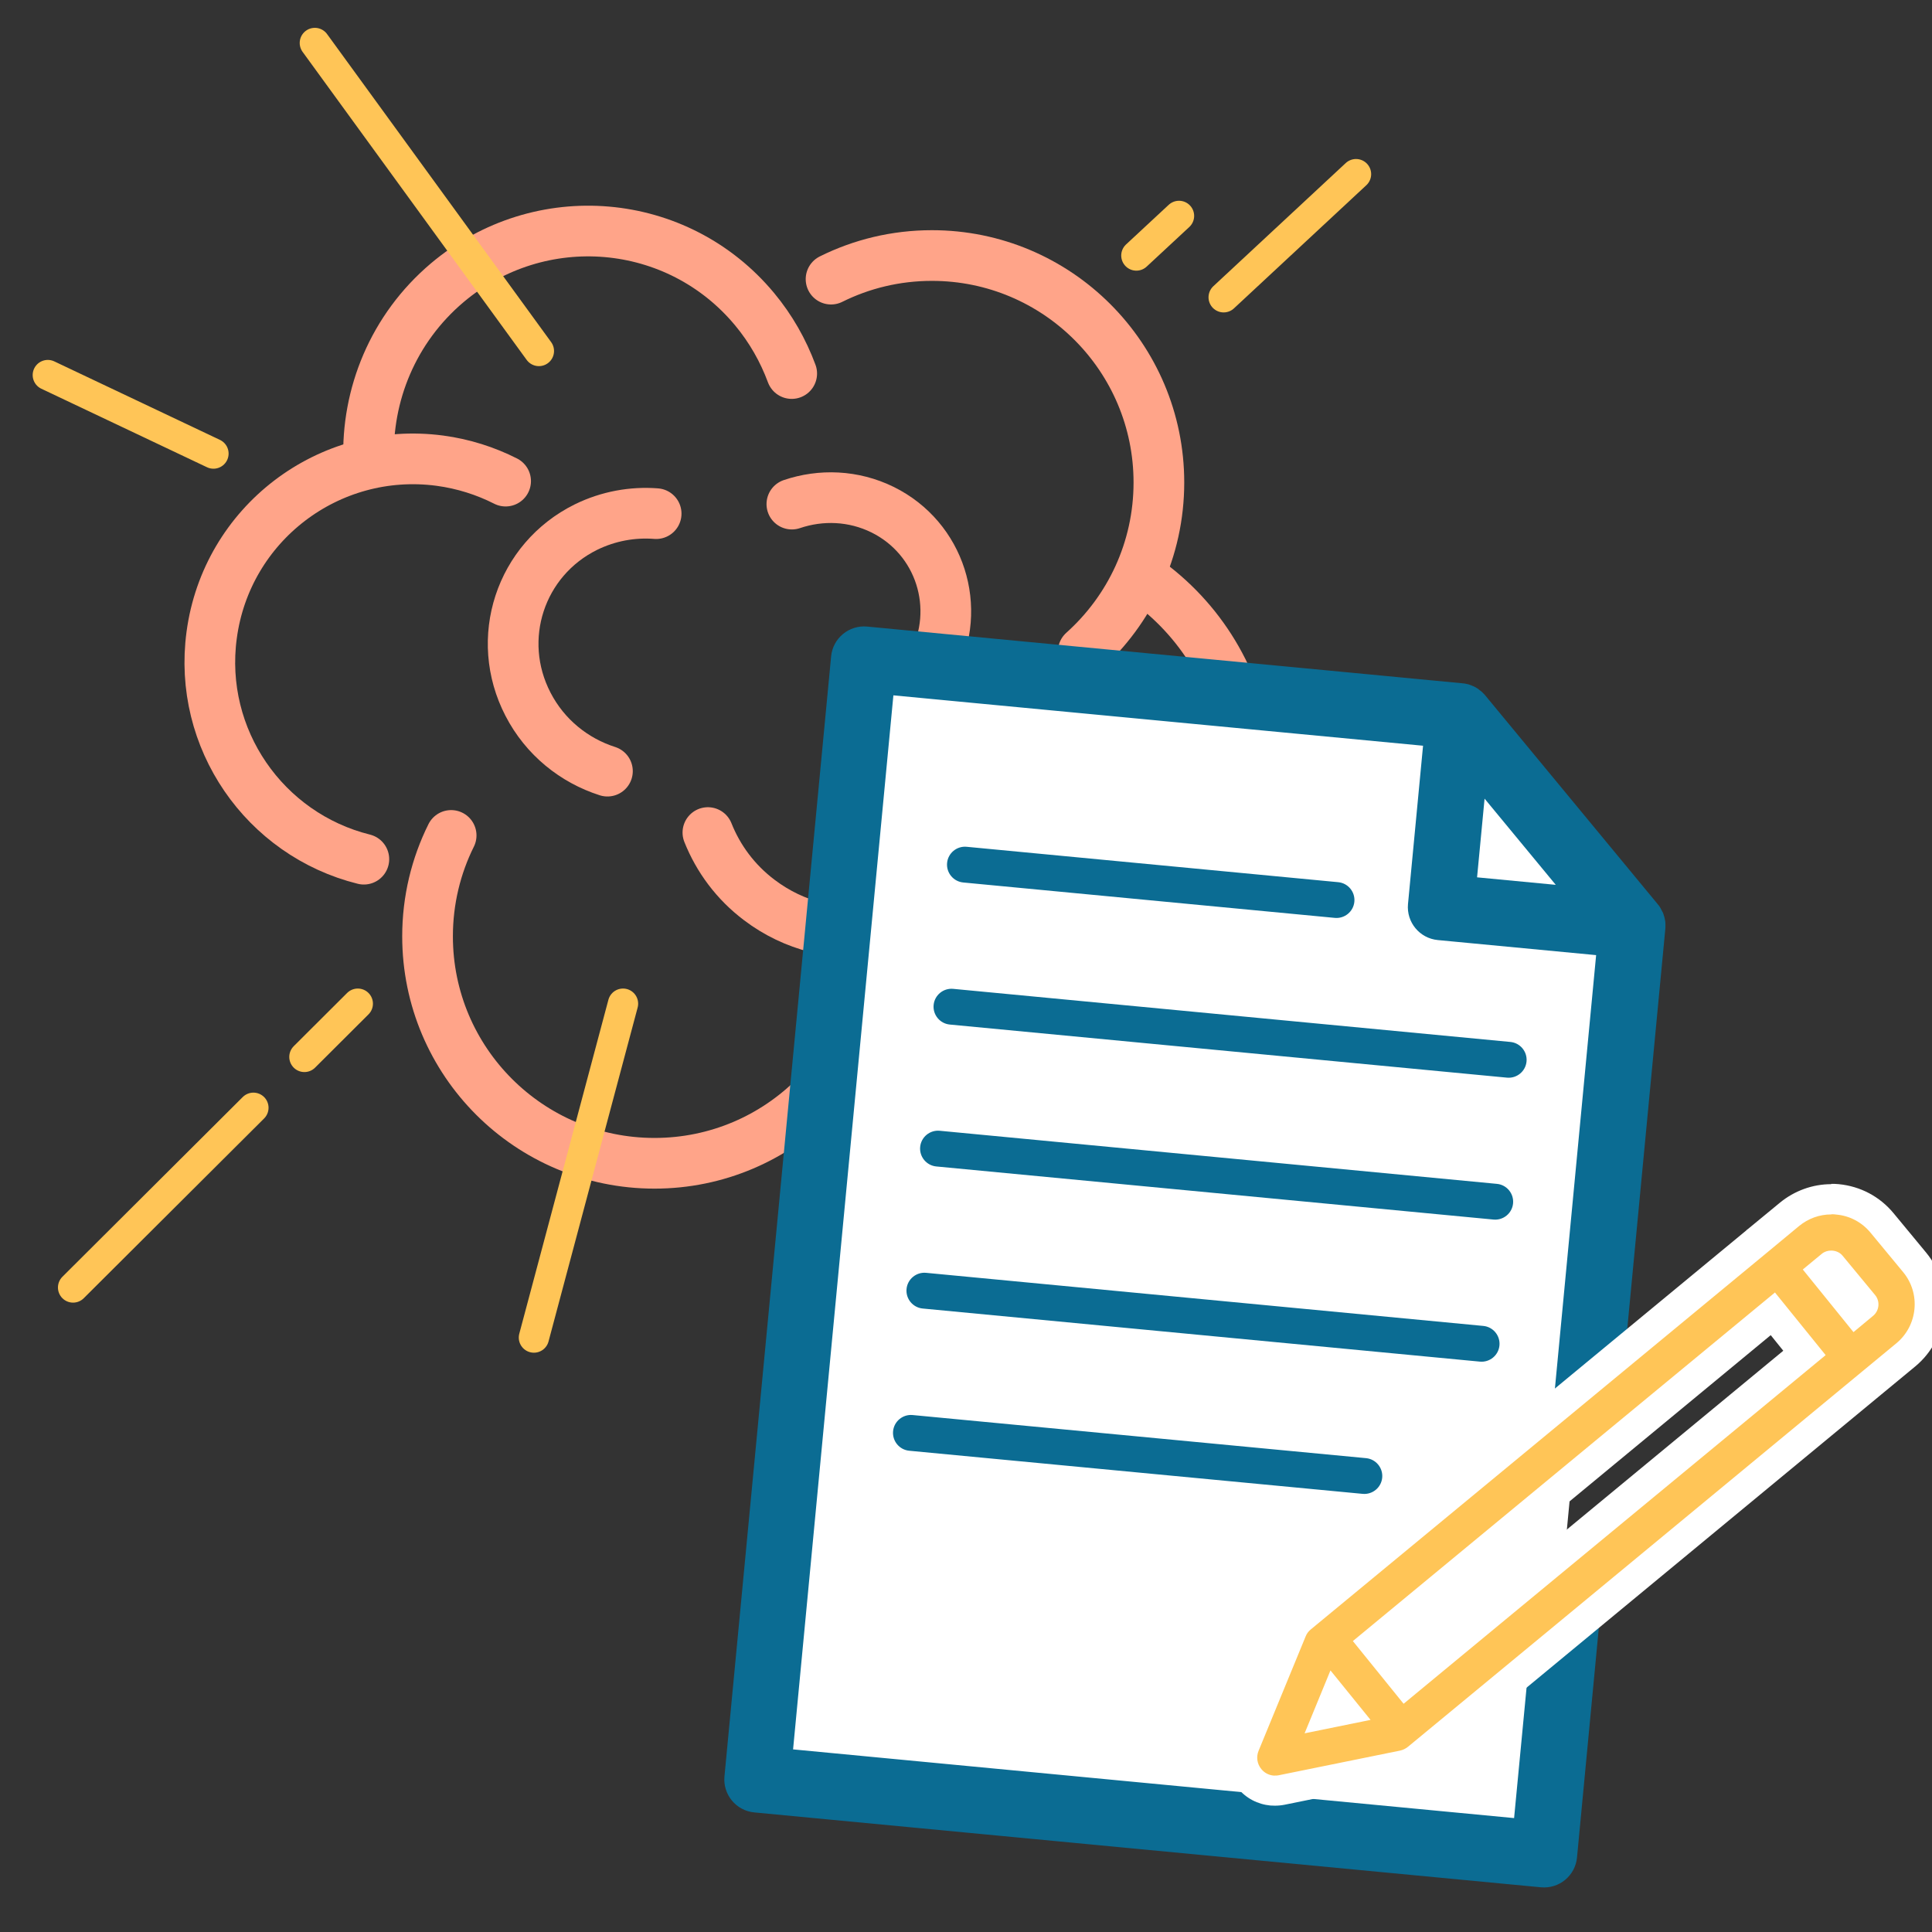
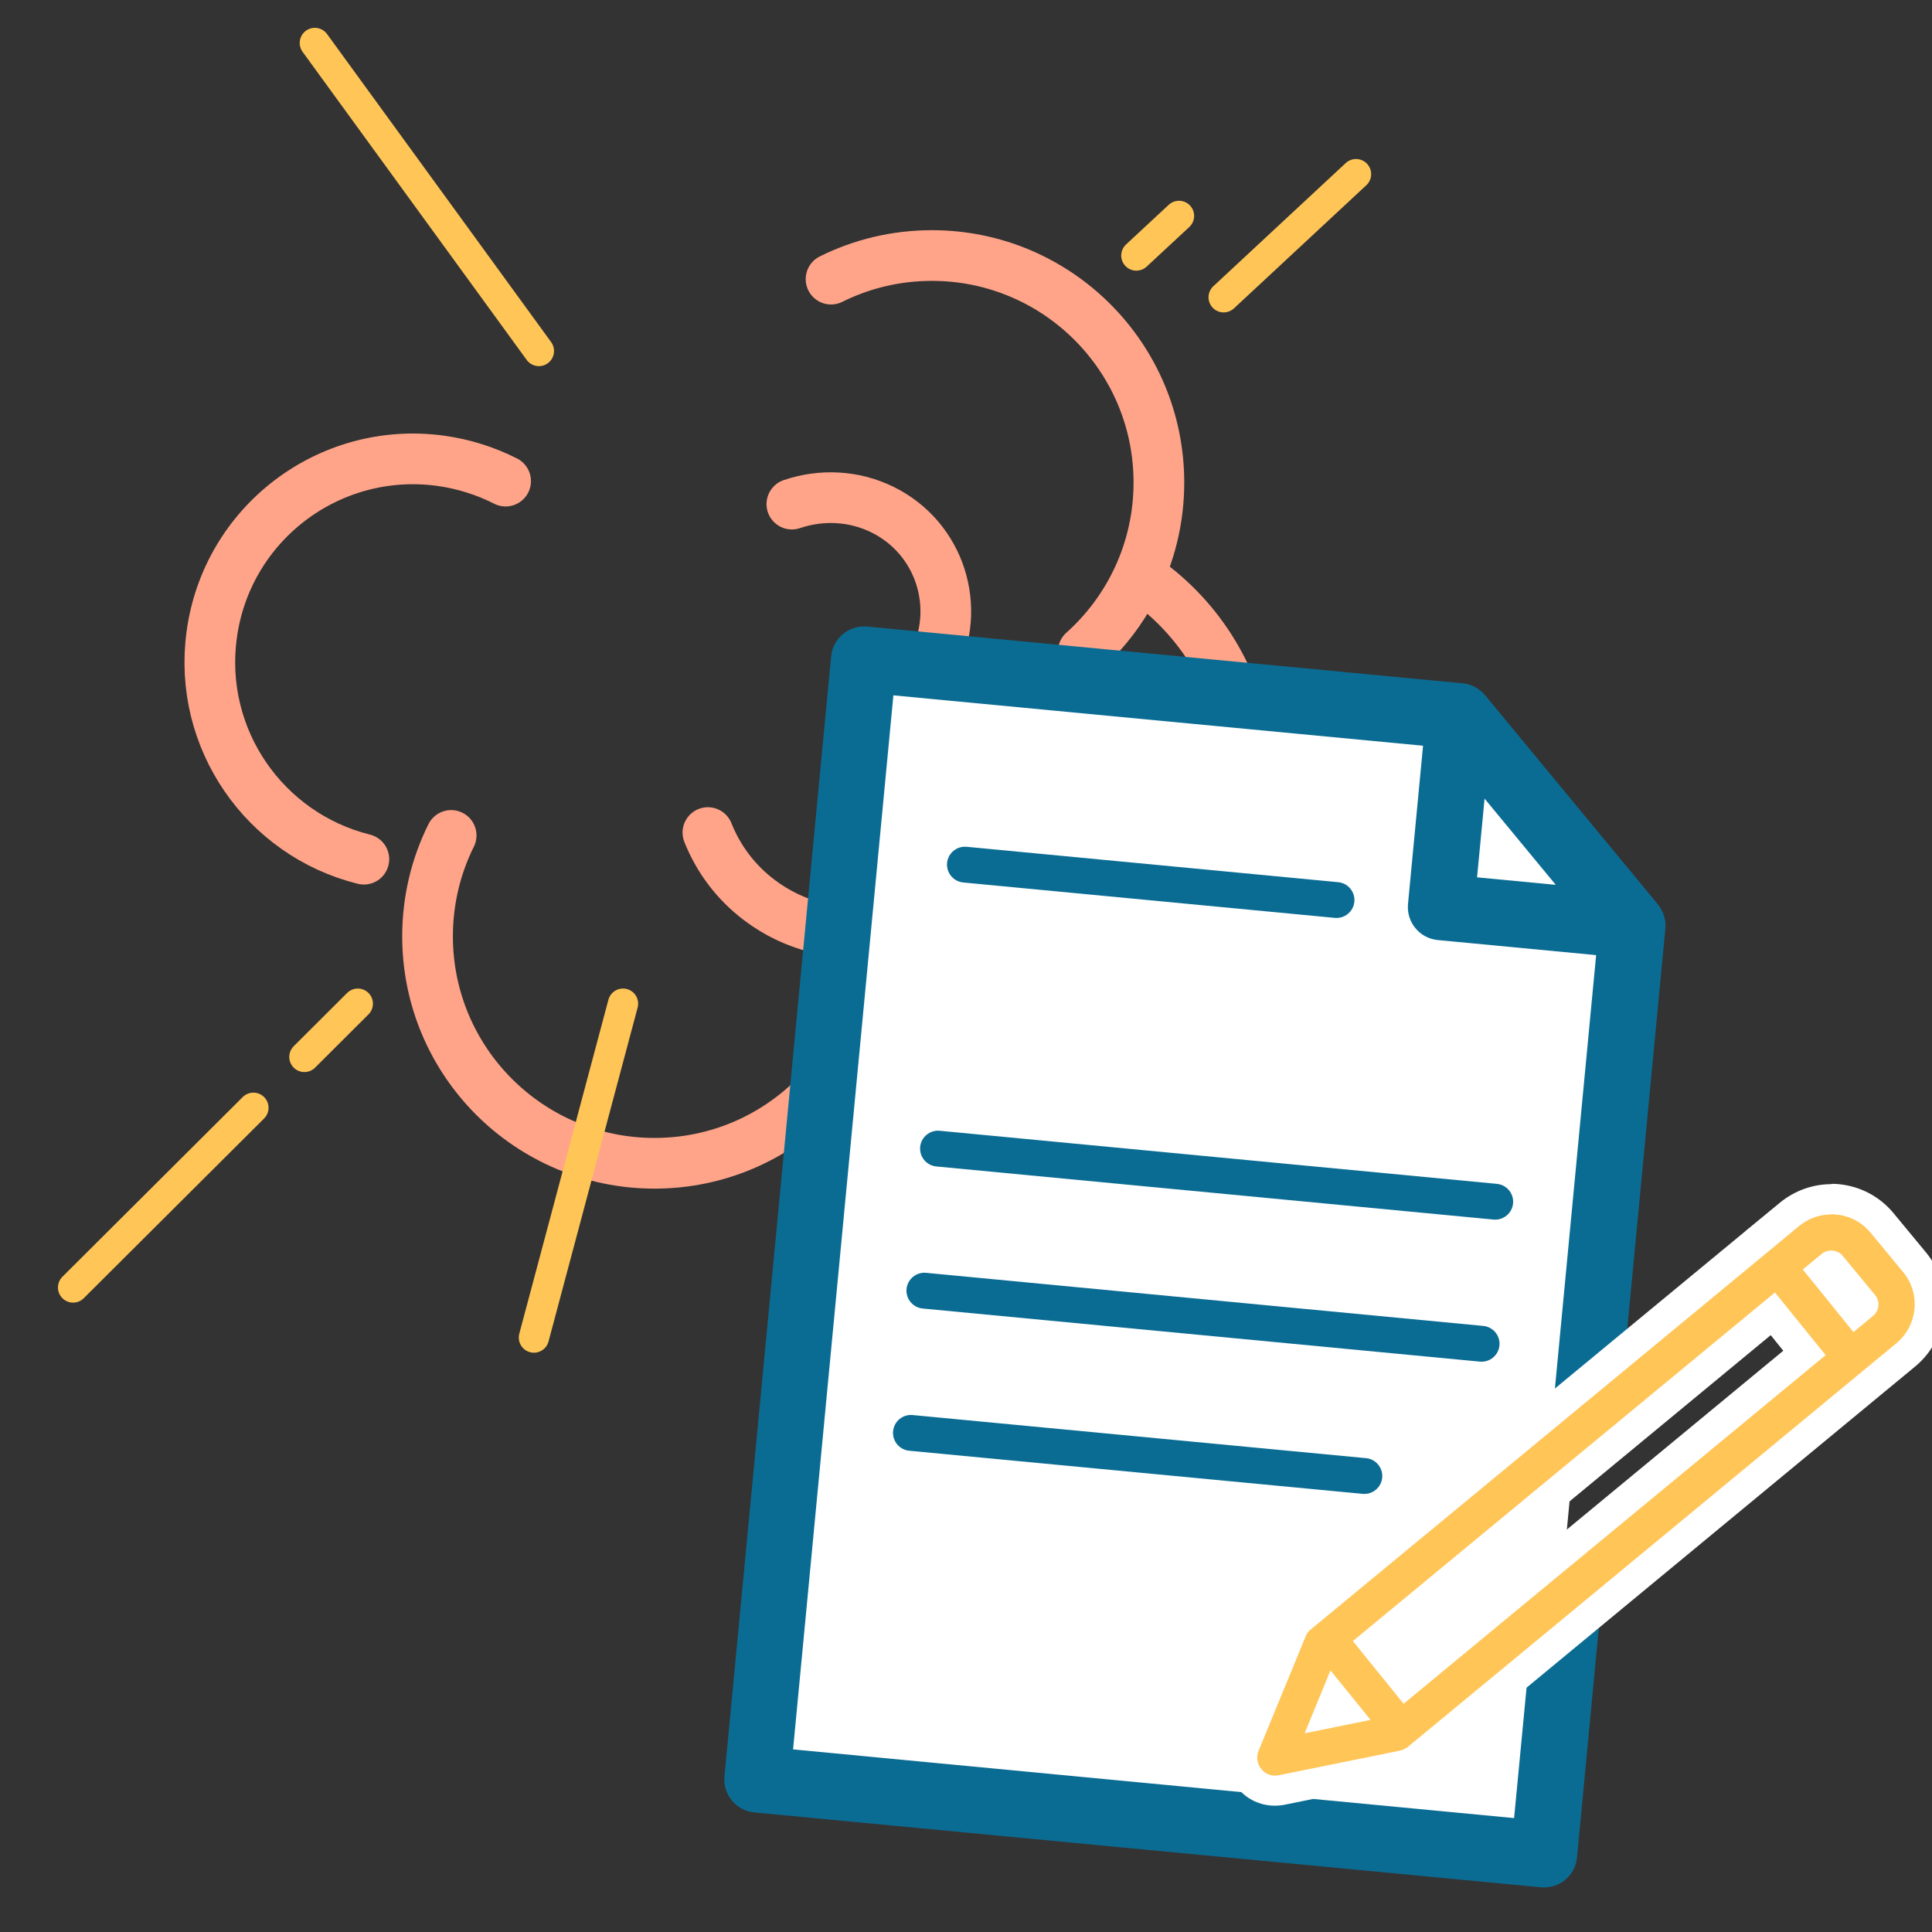
<svg xmlns="http://www.w3.org/2000/svg" id="Layer_1" data-name="Layer 1" viewBox="0 0 127.7 127.7">
  <rect x="0" y="0" width="127.7" height="127.7" fill="#333333" stroke="none" />
  <defs>
    <style>      .cls-1 {        stroke: #ffa489;        stroke-width: 3.35px;      }      .cls-1, .cls-2, .cls-3 {        stroke-linecap: round;        stroke-linejoin: round;      }      .cls-1, .cls-3 {        fill: none;      }      .cls-4 {        fill: #fff;      }      .cls-5 {        fill: #ffc557;      }      .cls-6, .cls-2 {        fill: #0b6c93;      }      .cls-2 {        stroke: #0b6c93;      }      .cls-2, .cls-3 {        stroke-width: 2px;      }      .cls-3 {        stroke: #ffc557;      }    </style>
  </defs>
  <path class="cls-1" d="m24.05,56.79c-6.56-1.63-10.98-7.96-10.06-14.81.98-7.35,7.74-12.51,15.09-11.53,1.56.21,3.02.68,4.34,1.35" />
-   <path class="cls-1" d="m24.37,30.47c-.16-4.36,1.61-8.75,5.19-11.78,6.13-5.17,15.22-4.39,20.32,1.75,1.08,1.3,1.89,2.74,2.45,4.25" />
  <path class="cls-1" d="m58.26,61.89c0,8.28-6.72,15-15,15s-15-6.72-15-15c0-2.39.56-4.66,1.56-6.67" />
  <path class="cls-1" d="m75.65,38.3c3.65,2.58,6.23,6.65,6.79,11.45.79,6.89-2.84,13.28-8.64,16.32" />
  <path class="cls-1" d="m54.93,18.45c2.01-1,4.27-1.56,6.67-1.56,8.28,0,15,6.72,15,15,0,4.44-1.93,8.43-5,11.18" />
  <path class="cls-1" d="m66.91,49.6c.4,2.69-.25,5.53-2.02,7.87-3.5,4.62-10.08,5.52-14.7,2.02-1.58-1.19-2.72-2.75-3.4-4.46" />
-   <path class="cls-1" d="m40.15,50.97c-2.19-.7-4.12-2.23-5.25-4.42-2.24-4.32-.52-9.56,3.83-11.71,1.49-.73,3.09-1.01,4.64-.89" />
  <path class="cls-1" d="m52.34,33.32c1.92-.65,4.07-.58,6,.37,3.8,1.88,5.28,6.49,3.29,10.28" />
  <line class="cls-3" x1="16.75" y1="73.22" x2="4.83" y2="85.1" />
  <line class="cls-3" x1="23.65" y1="66.34" x2="20.12" y2="69.86" />
  <line class="cls-3" x1="80.88" y1="19.65" x2="89.63" y2="11.51" />
  <line class="cls-3" x1="75.11" y1="16.89" x2="77.93" y2="14.27" />
  <line class="cls-3" x1="35.62" y1="23.2" x2="20.81" y2="2.84" />
  <line class="cls-1" x1="65.28" y1="65.37" x2="77.93" y2="81.06" />
-   <line class="cls-3" x1="3.16" y1="24.79" x2="14.11" y2="29.98" />
  <line class="cls-3" x1="41.18" y1="66.34" x2="35.29" y2="88.41" />
  <polygon class="cls-4" points="95.86 47.25 56.96 43.55 49.91 117.54 101.53 122.46 107.37 61.19 95.86 47.25" />
  <path class="cls-2" d="m125.8,84.06h0s-2.15-2.6-2.15-2.6c-.57-.69-1.37-1.12-2.26-1.2s-1.76.18-2.45.75l-2.16,1.79s0,0,0,0c0,0,0,0,0,0l-10.58,8.74,2.88-30.26s0-.02,0-.04c0-.05,0-.1,0-.14,0-.05,0-.09-.02-.14,0-.03-.01-.07-.02-.1,0-.04-.02-.07-.03-.1-.01-.03-.02-.06-.04-.09-.02-.03-.03-.07-.05-.1-.02-.03-.04-.05-.05-.08-.02-.03-.04-.06-.07-.09l-11.41-13.81s-.05-.06-.08-.08c-.02-.02-.04-.05-.07-.07-.03-.02-.06-.04-.09-.07-.03-.02-.05-.04-.08-.05-.03-.02-.06-.04-.09-.05-.03-.02-.07-.03-.1-.04-.04-.02-.08-.03-.12-.04-.05-.01-.1-.02-.15-.03-.01,0-.02,0-.03,0l-39.36-3.75c-.65-.06-1.23.42-1.29,1.07l-7.05,74.03c-.06.65.42,1.23,1.07,1.29l52,4.95c.65.06,1.23-.42,1.29-1.07l1.61-16.95,18.27-15.1s0,0,0,0h0s2.24-1.85,2.24-1.85c1.42-1.18,1.62-3.29.45-4.71Zm-22.85,20.14s0,0,0,0l-10.14,8.38-3.35-4.14,16.04-13.25h0s11.86-9.8,11.86-9.8l3.35,4.14-17.75,14.66Zm-14.99,6.18l2.65,3.27-4.37.89,1.71-4.16Zm9.4-60.09l7.78,9.42-8.6-.82.82-8.6Zm3.61,70.97l-49.64-4.73,6.82-71.66,37,3.52-1.09,11.46c-.06.65.42,1.23,1.07,1.29l11.46,1.09-2.99,31.44-16.94,13.99c-.15.12-.27.28-.34.46l-3.11,7.56c-.17.41-.1.87.18,1.21.2.25.49.4.8.43.11.01.23,0,.35-.02l8.02-1.63c.19-.04.37-.12.52-.25l9.18-7.58-1.28,13.4Zm22.86-34.31l-1.3,1.08-3.35-4.14,1.26-1.04c.4-.33,1.04-.27,1.37.13l2.15,2.6c.34.41.28,1.03-.13,1.37Z" />
  <path class="cls-6" d="m63.67,58.33l24.56,2.34c.65.06,1.23-.42,1.29-1.07s-.42-1.23-1.07-1.29l-24.56-2.34c-.65-.06-1.23.42-1.29,1.07s.42,1.23,1.07,1.29Z" />
-   <path class="cls-6" d="m62.78,67.72l36.83,3.51c.65.06,1.23-.42,1.29-1.07s-.42-1.23-1.07-1.29l-36.83-3.51c-.65-.06-1.23.42-1.29,1.07s.42,1.23,1.07,1.29Z" />
  <path class="cls-6" d="m61.89,77.1l36.83,3.51c.65.06,1.23-.42,1.29-1.07s-.42-1.23-1.07-1.29l-36.83-3.51c-.65-.06-1.23.42-1.29,1.07s.42,1.23,1.07,1.29Z" />
  <path class="cls-6" d="m60.99,86.49l36.83,3.51c.65.06,1.23-.42,1.29-1.07s-.42-1.23-1.07-1.29l-36.83-3.51c-.65-.06-1.23.42-1.29,1.07s.42,1.23,1.07,1.29Z" />
  <path class="cls-6" d="m91.36,97.67c.06-.65-.42-1.23-1.07-1.29l-29.97-2.85c-.65-.06-1.23.42-1.29,1.07s.42,1.23,1.07,1.29l29.97,2.85c.65.06,1.23-.42,1.29-1.07Z" />
  <g>
    <path class="cls-5" d="m84.3,118.36c-.07,0-.14,0-.2,0-.58-.06-1.11-.33-1.48-.79-.52-.62-.64-1.48-.34-2.22l3.11-7.56c.14-.33.35-.63.63-.85l32.28-26.66c.78-.64,1.76-1,2.76-1,.14,0,.28,0,.42.02,1.16.11,2.2.66,2.94,1.56l2.15,2.6c1.53,1.85,1.26,4.59-.58,6.12l-32.27,26.66c-.27.23-.61.39-.96.46l-8.02,1.63c-.15.03-.29.04-.44.04Zm3.58-5.15l.91-.19-.55-.68-.36.87Zm5.06-2.02l26.36-21.77-2.09-2.58-26.36,21.78,2.09,2.58Zm29.73-24.56l.53-.43-2.15-2.57v.02s-.47.4-.47.4l2.09,2.59Z" />
    <path class="cls-4" d="m121.06,80.26c.11,0,.22,0,.32.02.89.08,1.69.51,2.26,1.2l2.15,2.6h0c1.18,1.42.97,3.54-.45,4.71l-2.24,1.85s0,0,0,0h0s0,0,0,0l-18.27,15.1-2.59,2.14-9.18,7.58c-.15.12-.33.21-.52.25l-8.02,1.63c-.08.02-.16.02-.24.02-.04,0-.08,0-.11,0-.31-.03-.6-.18-.8-.43-.28-.34-.35-.8-.18-1.21l3.11-7.56c.07-.18.19-.34.34-.46l16.94-13.99,2.59-2.14,10.58-8.74s0,0,0,0c0,0,0,0,0,0l2.16-1.79c.61-.5,1.35-.77,2.13-.77m1.47,7.78l1.3-1.08c.41-.34.47-.96.13-1.37l-2.15-2.6c-.19-.23-.47-.34-.76-.34-.22,0-.44.07-.61.21l-1.26,1.04,3.35,4.14m-29.73,24.56l10.14-8.38s0,0,0,0l17.75-14.66-3.35-4.14-11.86,9.79s0,0,0,0l-16.04,13.25,3.35,4.14m-6.55,1.96l4.37-.89-2.65-3.27-1.71,4.16m34.81-36.3c-1.24,0-2.44.44-3.4,1.23l-2.1,1.73-.07.05-.06.06-10.52,8.69-2.59,2.14-16.94,13.99c-.4.33-.72.76-.92,1.24l-3.11,7.56c-.45,1.09-.26,2.33.49,3.24.54.66,1.31,1.06,2.15,1.14.1,0,.2.01.3.01.21,0,.43-.02.63-.06l8.02-1.63c.51-.1.99-.33,1.4-.67l9.17-7.58,2.59-2.14,18.27-15.1,2.24-1.85c2.27-1.88,2.6-5.26.72-7.53l-2.15-2.6c-.91-1.1-2.19-1.78-3.62-1.92-.17-.02-.34-.02-.51-.02h0Zm-28.81,30.48l14.51-11.99,10.3-8.51.83,1.03-16.22,13.4-8.59,7.1-.83-1.03h0Z" />
  </g>
  <polygon class="cls-6" points="99.88 50.97 94.89 50.97 94.89 45.98 98.47 47.92 99.88 50.97" />
-   <polygon class="cls-6" points="109.86 62.21 104.87 62.21 104.87 57.22 108.45 59.15 109.86 62.21" />
</svg>